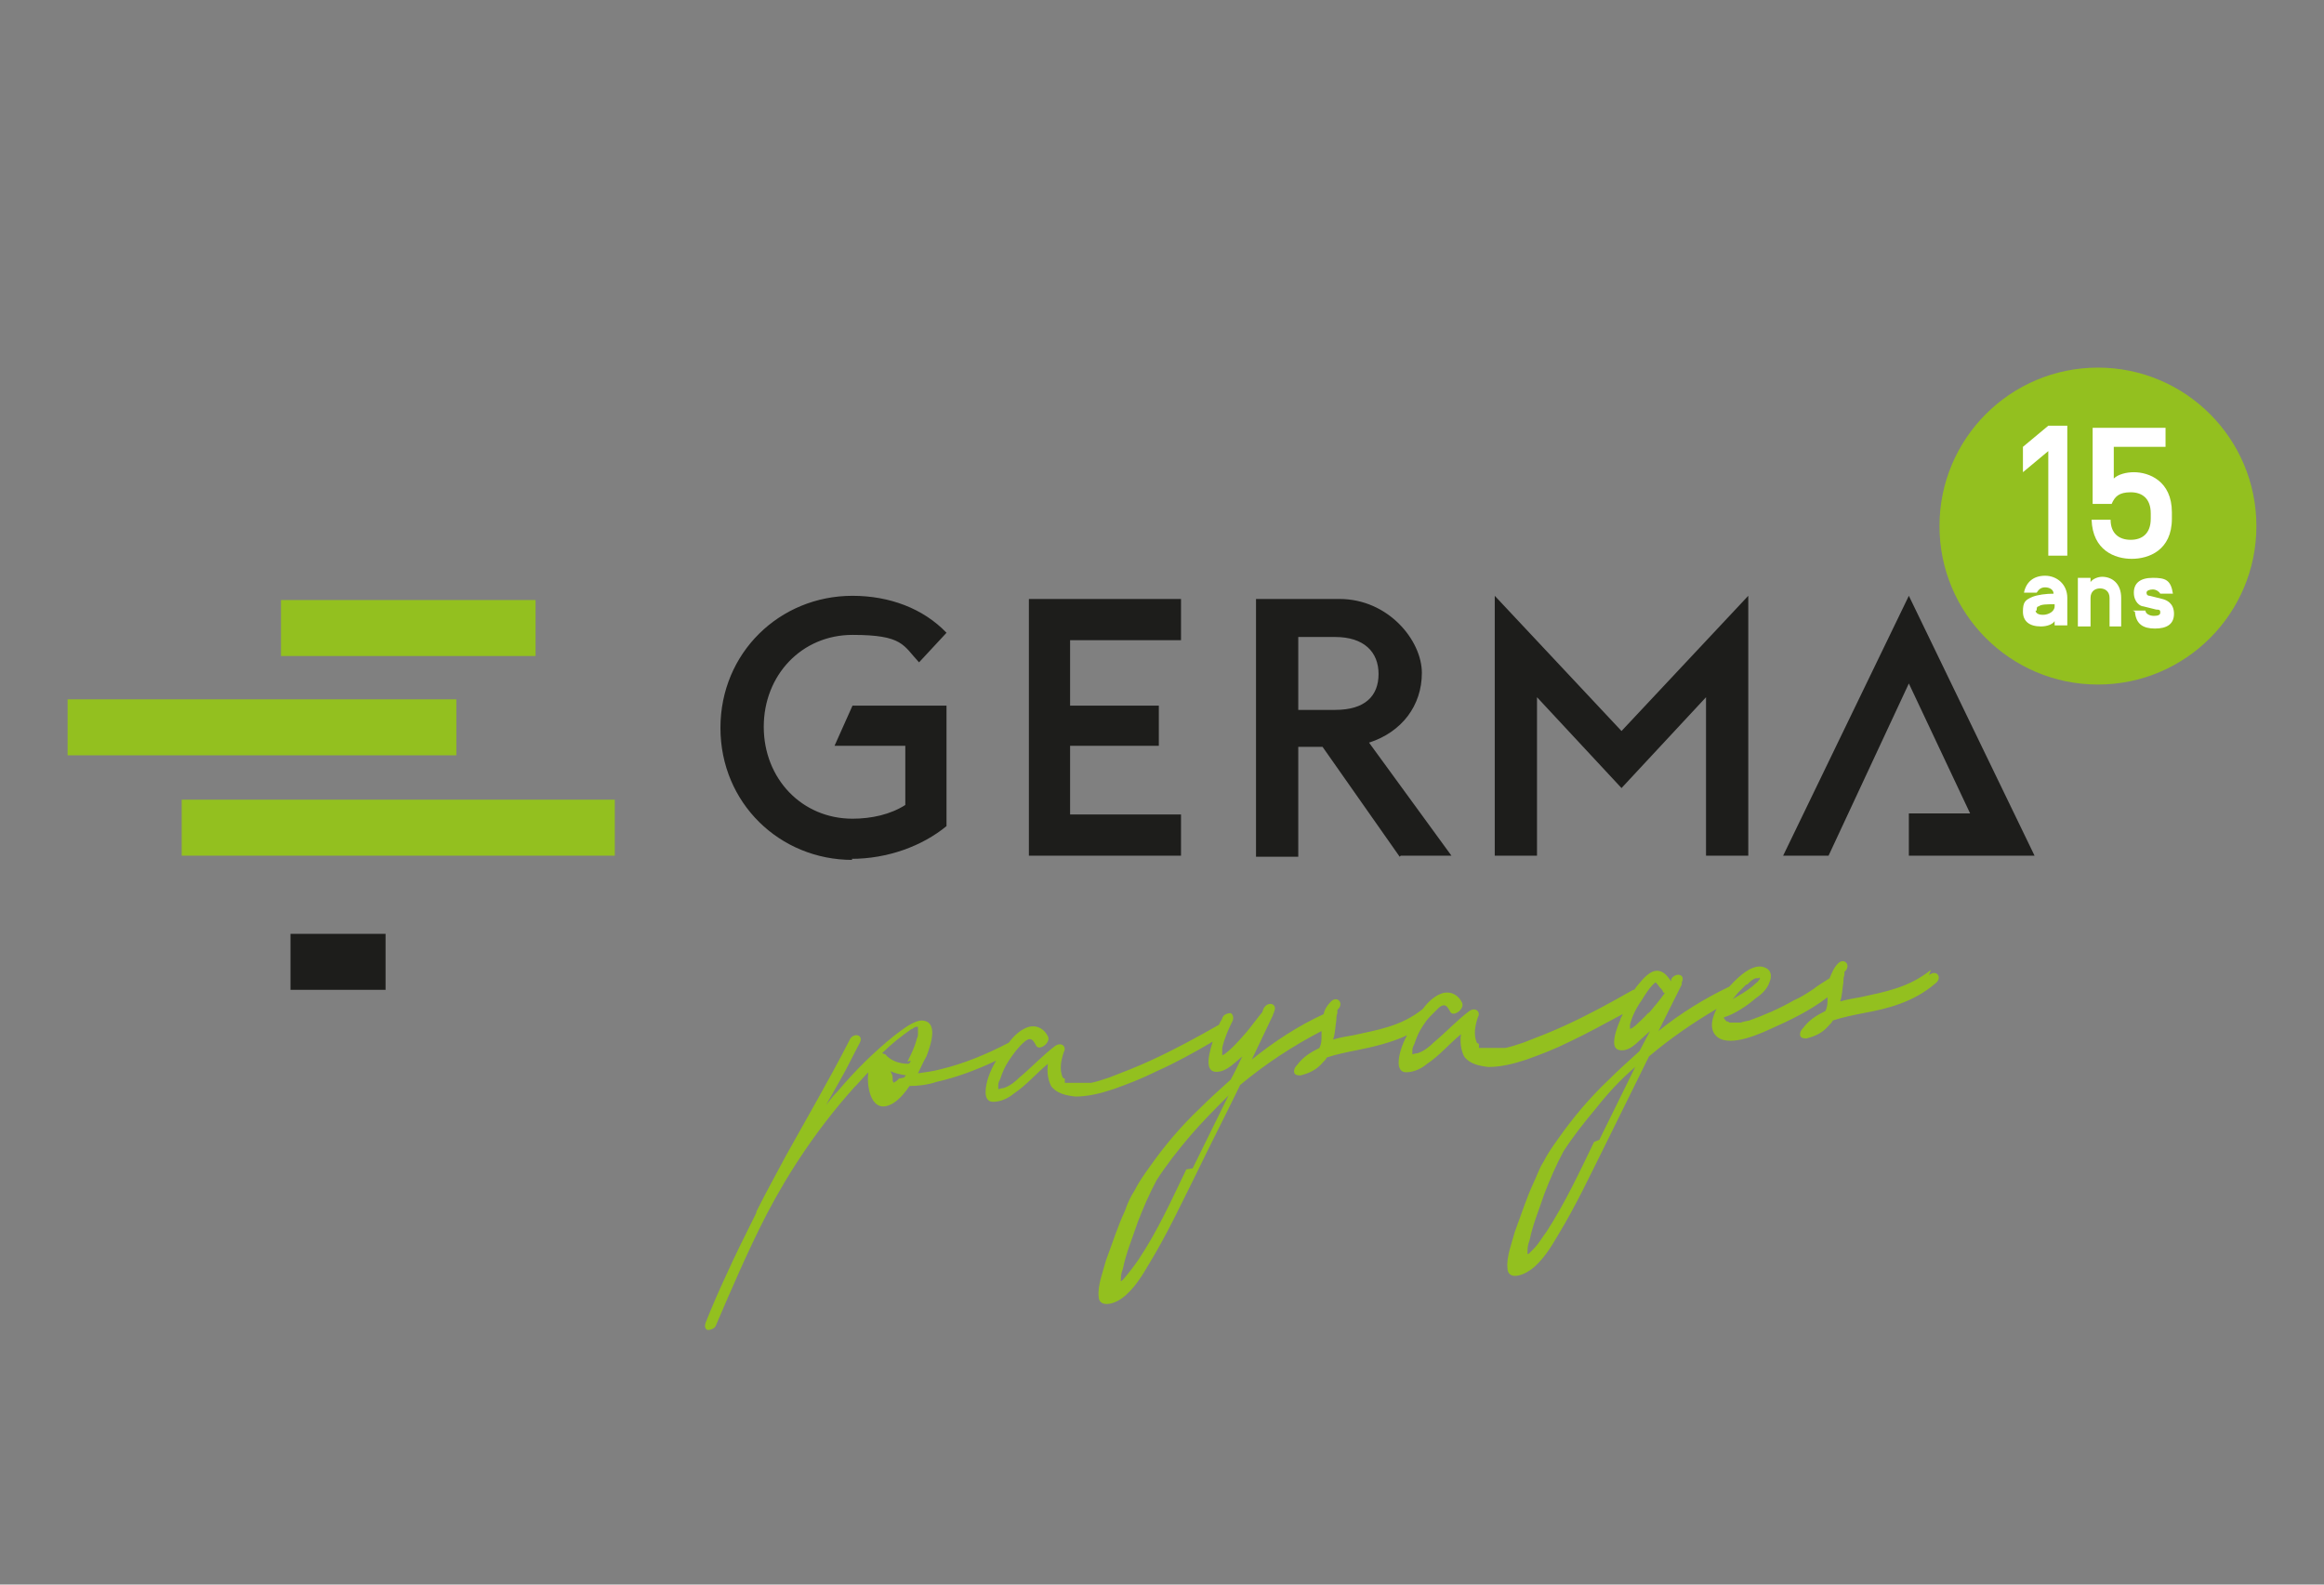
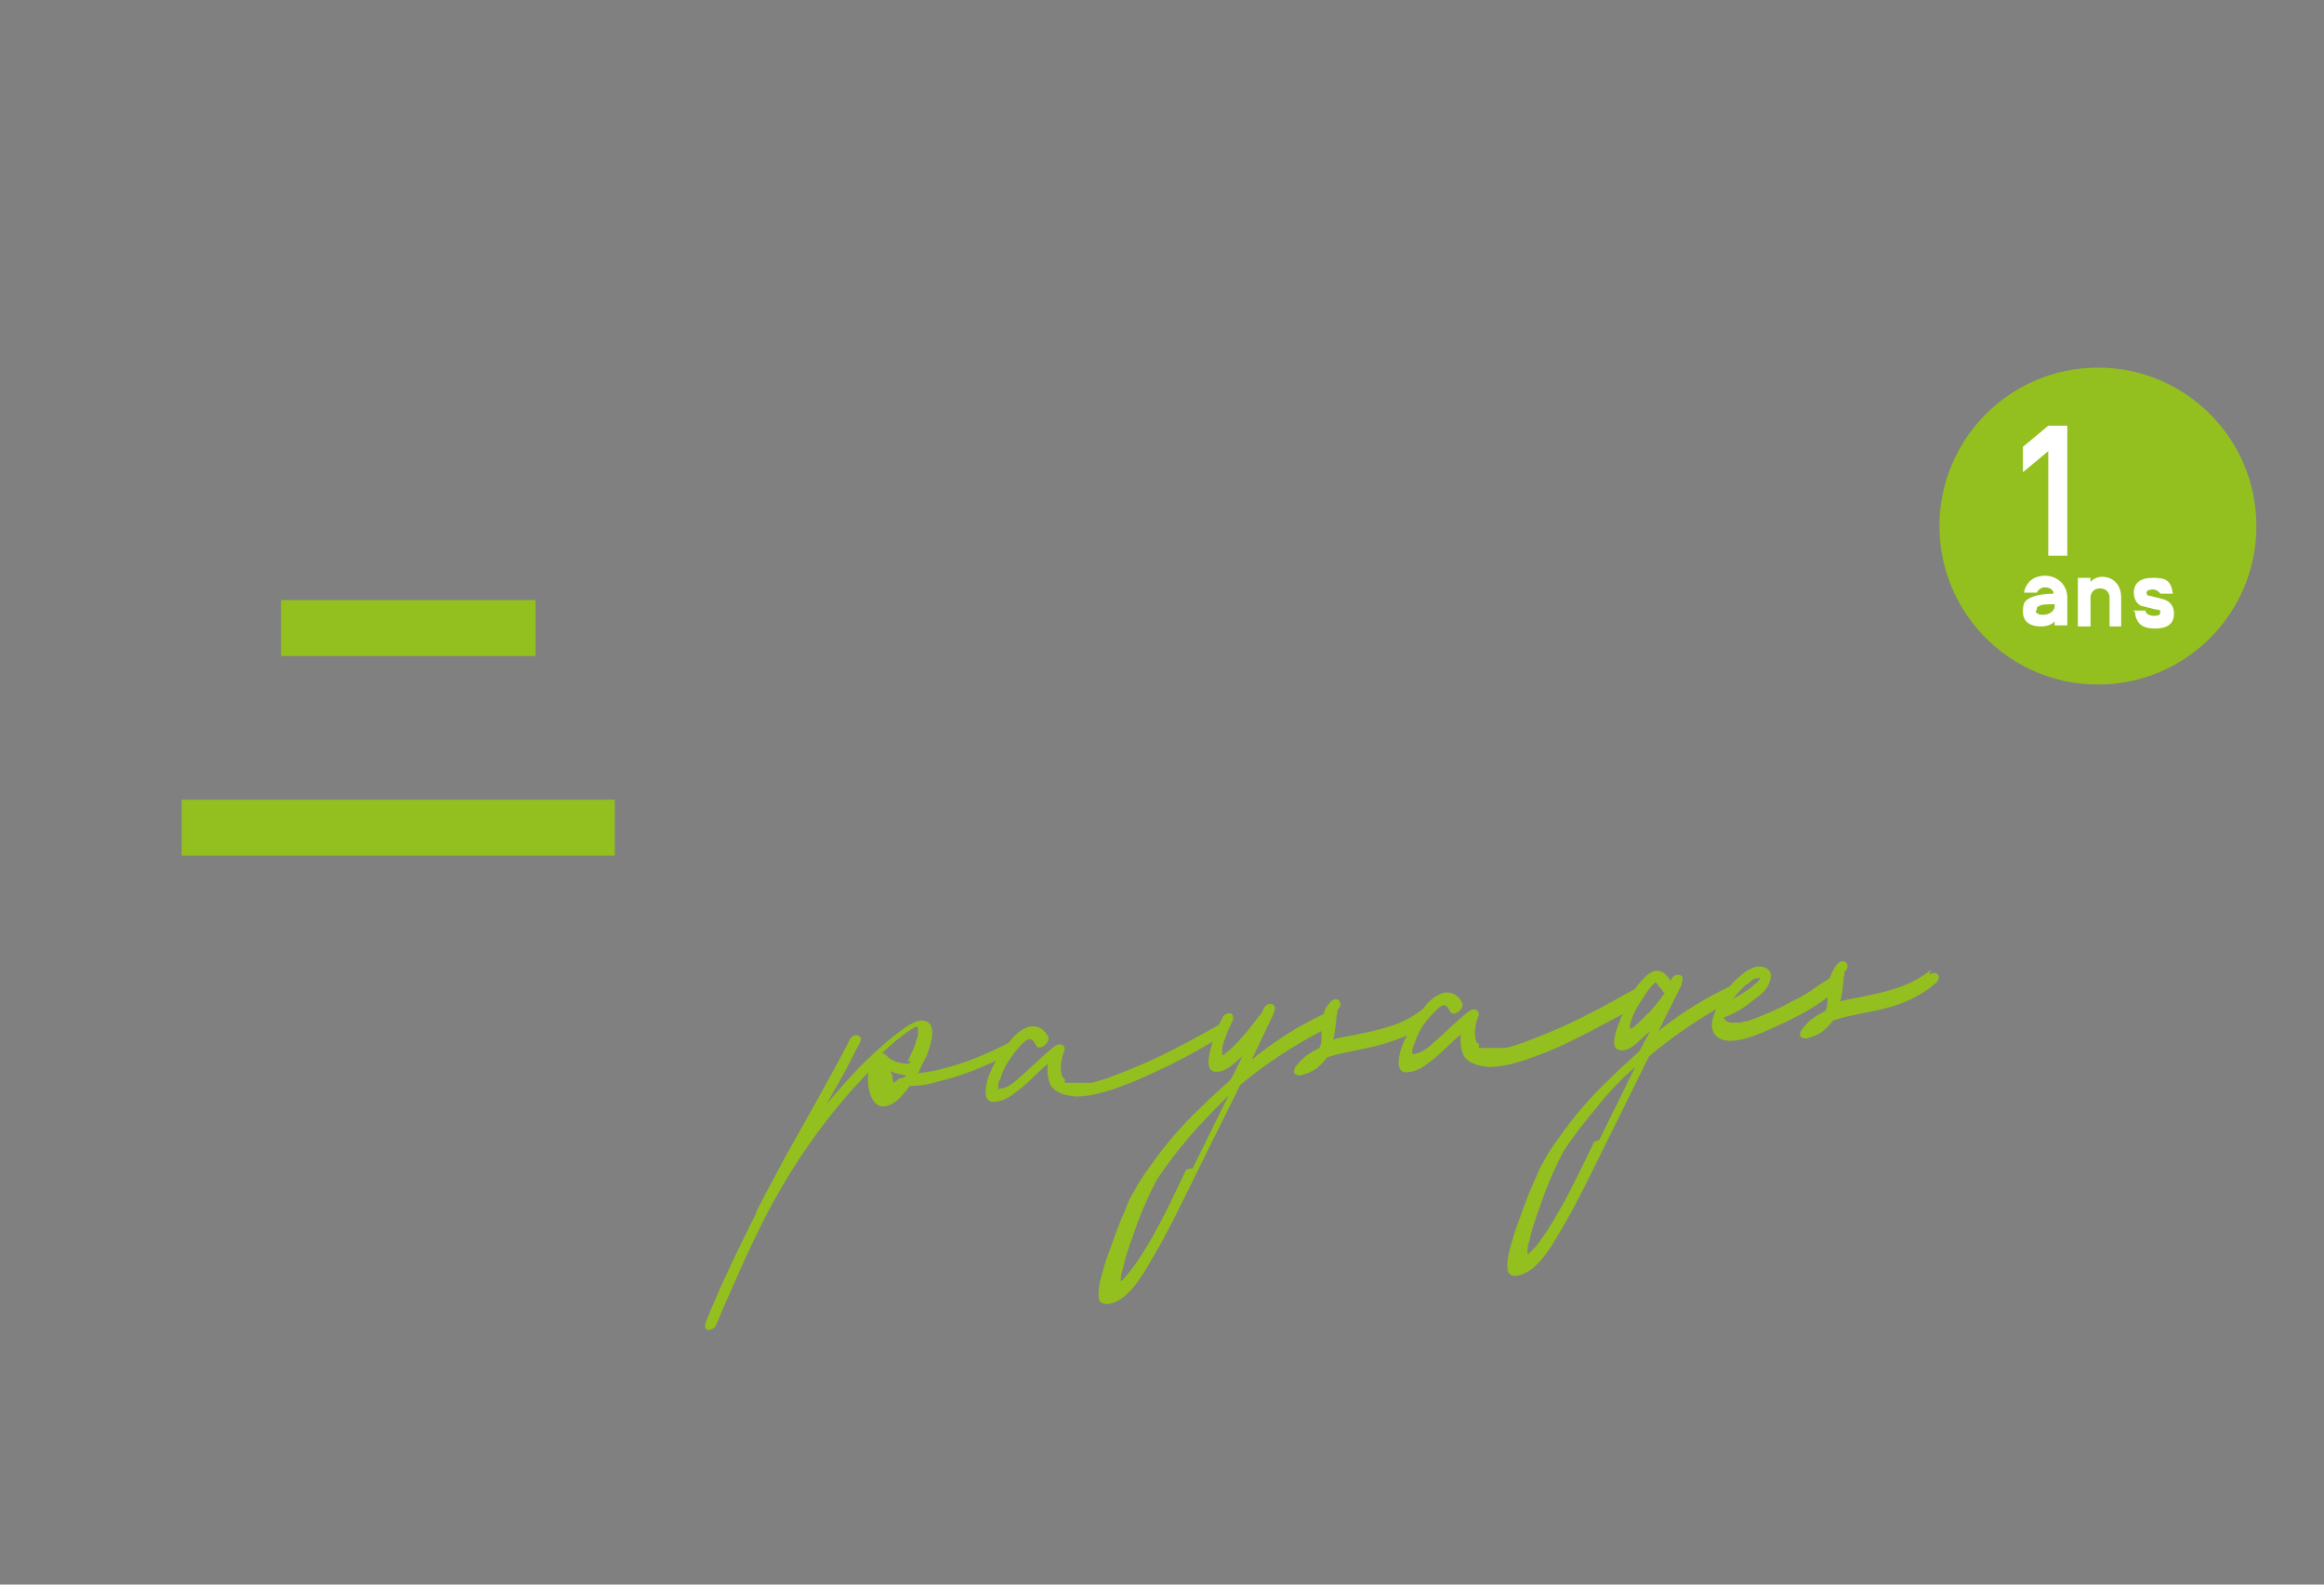
<svg xmlns="http://www.w3.org/2000/svg" preserveAspectRatio="xMidYMid meet" id="Calque_1" data-name="Calque 1" version="1.1" viewBox="0 0 220 150">
  <rect x="0" y="0" width="220" height="150" fill="#808080" stroke="none" />
  <defs>
    <style> .cls-1 { fill: #1d1d1b; } .cls-1, .cls-2, .cls-3 { stroke-width: 0px; } .cls-2 { fill: #93c01f; } .cls-3 { fill: #fff; } </style>
  </defs>
  <circle class="cls-2" cx="198.6" cy="49.8" r="15" />
  <g>
-     <path class="cls-1" d="M180.7,81h11.9l-11.9-24.6-11.9,24.6h4.3l7.6-16.3,5.8,12.3h-5.8v3.9ZM141.5,81h4v-15l8,8.6,8-8.6v15h4v-24.6l-12,12.8-12-12.8v24.6ZM122.9,67.2v-6.9h3.5c2.7,0,4.1,1.4,4.1,3.5s-1.3,3.4-4.1,3.4h-3.5ZM132.6,81h4.8l-7.8-10.7c3.1-1,5-3.5,5-6.6s-3.2-7-7.8-7h-7.9v24.4h4v-10.4h2.3l7.3,10.4ZM97.4,81h14.4v-3.9h-10.5v-6.5h8.4v-3.8h-8.4v-6.2h10.5v-3.9h-14.4v24.4ZM80.6,81.3c3.4,0,6.7-1.2,9-3.1v-11.4h-8.9l-1.7,3.8h6.7v5.6c-1.4.9-3.2,1.3-5,1.3-4.8,0-8.4-3.8-8.4-8.7s3.6-8.7,8.4-8.7,4.8,1,6.3,2.6l2.6-2.8c-2.2-2.3-5.4-3.5-8.9-3.5-6.9,0-12.5,5.4-12.5,12.5s5.6,12.5,12.5,12.5" />
    <path class="cls-2" d="M182.8,91.8c-2.1,1.7-4.4,2.1-6.7,2.6-.6.1-1.2.2-1.9.4.2-.6.2-1.2.3-1.8,0-.1,0-.5.1-.7,0,0,0,0,0-.1h0c0,0,0-.1,0-.2,0,0,.1-.1,0,0,.7-.6,0-1.4-.6-.8-.4.4-.6.9-.8,1.4-.6.4-1,.6-1.5,1-.6.4-1.2.8-1.9,1.1-1.4.8-2.8,1.4-4.2,1.9-.4.1-.6.1-.8.2-.3,0-.6,0-.8,0h-.3c0,0-.1-.1-.1-.1,0,0,0,0-.1,0-.1,0-.2-.2-.3-.3,0,0,0,0,0-.1,1-.3,2.2-1.1,3-1.8.6-.4,1.1-.9,1.3-1.5.3-.7.1-1.2-.4-1.4-1.1-.5-2.5.8-3.4,1.8-2.3,1.1-4.6,2.5-6.7,4.2l2.2-4.4c0,0,0,0,0-.2.4-.8-.6-1-1-.3,0,0,0,0,0,.1,0,0,0,0,0,.1-.3-.4-.6-.9-1.2-1-.8-.1-1.5.8-2,1.4-.1.1-.2.3-.3.4,0,0,0,0-.1,0-2.1,1.2-4.3,2.4-6.5,3.4-1.3.6-2.6,1.1-3.9,1.6-.6.2-1.2.4-1.7.5-.2,0-.5,0-.8,0-.2,0-.3,0-.4,0-.1,0-.3,0-.3,0-.2,0-.3,0-.5,0,0,0-.1,0-.2,0,0,0-.1,0-.1,0h-.2c0-.1,0-.2,0-.2h0s0,0,0,0v-.2c-.1,0-.2-.1-.2-.1-.3-.7-.2-1.5.1-2.4h0c.3-.5-.2-1-.8-.6-1.2.9-2.2,2-3.4,3-.4.4-.9.8-1.5,1-.2,0-.4.1-.5.1t0,0h0c0,0,0,0,0-.1v-.3c0-.2.1-.4.2-.6.2-.6.4-1.1.8-1.7.2-.3.4-.6.7-.9,0,0,.1-.1.2-.2.2-.2.4-.4.6-.6.7-.6.9.1,1.1.4.3.5,1.4-.3,1.1-.9-.3-.6-.9-1.1-1.8-.9-.7.2-1.4.8-1.9,1.5-2.1,1.7-4.4,2-6.6,2.5-.6.1-1.2.2-1.9.4.2-.6.2-1.2.3-1.8,0-.1,0-.5.1-.7,0,0,0,0,0-.1h0c0,0,0-.1,0-.2,0,0,.1-.1,0,0,.7-.6,0-1.4-.6-.8-.3.3-.6.7-.7,1.2,0,0,0,0,0,0-2.4,1.1-4.7,2.6-6.8,4.3l2-4.2c0-.1.1-.2.1-.3h0c.4-.8-.6-1.1-1-.3,0,.1-.1.2-.1.3-.5.6-1,1.3-1.5,1.9-.6.7-1.4,1.6-2.1,2.1,0,0,0,0-.2.1.1,0,0,0,0,0,0,0,0-.1,0,0,0-.1,0-.2,0-.2,0-.2,0-.3,0-.5.2-.9.6-1.8,1-2.6.1-.3,0-.6-.2-.7-.2,0-.7.1-.8.5,0,.1-.2.3-.3.6,0,0,0,0,0,0-2.1,1.2-4.3,2.4-6.5,3.4-1.3.6-2.6,1.1-3.9,1.6-.6.2-1.2.4-1.7.5-.2,0-.5,0-.8,0-.2,0-.3,0-.4,0-.1,0-.3,0-.3,0-.2,0-.3,0-.5,0,0,0-.1,0-.2,0,0,0-.1,0-.1,0h-.2c0-.1,0-.2,0-.2h0s0,0,0,0v-.2c-.1,0-.2-.1-.2-.1-.3-.7-.2-1.5.1-2.4h0c.3-.5-.2-1-.8-.6-1.2.9-2.2,2-3.4,3-.4.4-.9.8-1.5,1-.2,0-.4.1-.5.1t0,0h0c0,0,0,0,0-.1v-.3c0-.2.1-.4.2-.6.2-.6.4-1.1.8-1.7.4-.6.9-1.3,1.5-1.8.7-.6.9.1,1.1.4.3.5,1.4-.3,1.1-.9-.3-.6-.9-1.1-1.8-.9-.7.2-1.4.8-1.9,1.5,0,0,0,0,0,0-2.1,1.1-4.3,2-6.4,2.5-.7.2-1.5.3-2.2.4.3-.6.5-1.1.8-1.6.5-1.3,1.1-3.3-.4-3.4-.8,0-1.8.8-2.6,1.4-2,1.6-3.8,3.4-5.4,5.3-.4.4-.7.8-1.1,1.3l1.3-2.3c.7-1.2,1.2-2.3,1.9-3.6.4-.8-.7-1-1-.2-1.9,3.7-4,7.3-6,10.9-.9,1.7-1.8,3.3-2.7,5.1,0,0-.1.2-.1.2,0,0,0,0,0,.1-1,2-2,4-2.9,6-.7,1.5-1.3,2.9-1.9,4.4-.1.3-.1.6.2.7.2,0,.7-.1.8-.5,1.5-3.5,3-7,4.8-10.5,2.2-4.2,4.9-8.2,8.2-11.9.5-.5.9-1,1.4-1.5-.2,1.4.3,4.2,2.4,2.9.6-.4,1.1-1,1.5-1.6.8,0,1.7-.1,2.6-.4,1.8-.4,3.7-1.1,5.6-2-.6,1-1,2.1-1,3,0,.5.2.9.7.9.7,0,1.4-.3,2-.8,1.2-.8,2.1-1.9,3.2-2.8-.1.8,0,1.5.3,2.1.5.7,1.4.9,2.3,1,1.2,0,2.4-.3,3.6-.7,1.4-.5,2.7-1,4.1-1.7,1.8-.8,3.6-1.8,5.3-2.8-.5,1.6-.8,3.2.8,2.8.7-.2,1.3-.8,2-1.4-.4.8-.7,1.5-1.1,2.2-1,.9-2,1.8-2.9,2.7-1.8,1.7-3.4,3.6-4.8,5.6-.5.7-1,1.4-1.4,2.2-.4.6-.7,1.3-.9,1.9-.7,1.5-1.2,3.1-1.8,4.7-.3,1.1-.8,2.4-.7,3.4,0,1,1.2.9,2.2.2,1.1-.8,1.9-2.1,2.6-3.3,1.7-2.8,3-5.6,4.4-8.4,1.4-2.9,2.8-5.6,4.2-8.5,2.4-2,5-3.7,7.7-5.1,0,.3,0,.5,0,.7,0,.4-.1.7-.2.9-.8.4-1.5.8-2.1,1.6-.2.2-.3.4-.3.6,0,.3.2.4.6.4.8-.2,1.5-.5,2.1-1.2.2-.2.3-.3.4-.5.9-.3,1.9-.5,2.9-.7,1.5-.3,3.2-.7,4.7-1.4-.5.9-.8,1.9-.8,2.6,0,.5.2.9.7.9.7,0,1.4-.3,2-.8,1.2-.8,2.1-1.9,3.2-2.8-.1.8,0,1.5.3,2.1.5.7,1.4.9,2.3,1,1.2,0,2.4-.3,3.6-.7,1.4-.5,2.7-1,4.1-1.7,1.7-.8,3.3-1.7,5-2.6,0,.2-.2.3-.2.5-.3.7-.6,1.5-.6,2.2,0,.6.4.8,1,.7.5-.1,1-.5,1.4-.9l1-.9-1,1.9c-1,.9-2,1.8-2.9,2.7-1.8,1.7-3.4,3.6-4.8,5.6-.5.7-1,1.4-1.4,2.2-.4.6-.6,1.3-.9,1.9-.7,1.5-1.2,3.1-1.8,4.7-.3,1.1-.8,2.4-.7,3.4,0,1.1,1.2.9,2.2.2,1.1-.8,1.9-2.1,2.6-3.3,1.7-2.8,3-5.6,4.4-8.4l4.2-8.5c2-1.7,4.2-3.2,6.4-4.5-.4.8-.6,1.6-.3,2.2.8,1.6,3.7.5,5.4-.3,1.8-.8,3.7-1.7,5.4-3,0,.1,0,.3,0,.4,0,.4-.1.7-.2.9-.8.4-1.5.8-2.1,1.6-.2.2-.3.4-.3.6,0,.3.2.4.6.4.8-.2,1.5-.5,2.1-1.2.2-.2.3-.3.4-.5.9-.3,1.9-.5,2.9-.7,2.2-.4,4.7-1,6.8-2.8.7-.5.2-1.4-.6-.8ZM85.1,102.1l-.2.2-.3.2s0,0,0,0c0,0,0,0,0,0h0s0,0,0,0c0,0,0,0,0,0h0c0,0,0,0,0,0,0,0,0,0,0,0h0c0,0,0,0-.1-.2h0c0,0,0,0,0-.1,0,0,0-.1,0-.2,0-.2-.1-.4-.2-.6.4.2.9.3,1.5.4,0,0-.1,0-.2.2ZM86.2,100.4c0,0,0,.2-.2.3-.9,0-1.7-.3-2.2-.9-.1,0-.2-.1-.3-.1.9-.9,1.8-1.6,2.8-2.3h0s0,0,0,0h.1c0-.1.3-.2.3-.2t0,0s0,0,0,0t0,0h.2c0,0,0,0,0,0h0s0,0,0,0h0s0,0,0,0c0,0,0,0,0,.1h0c0,0,0,.1,0,.2,0,0,0,.1,0,.2,0,0,0,0,0,.1,0,.2,0,.3-.1.5-.2.8-.5,1.4-.9,2.2ZM94.9,102.3h0s0,0,0,0ZM116,99.5s0,0,0,0c0,0,0,0,0,0h0ZM112.3,110.7c-1.4,2.9-2.7,5.8-4.5,8.5-.4.6-.8,1.1-1.2,1.6-.2.2-.2.3-.5.5,0,0,0,0,0,0,0,0,0,0,0,0h0s0,.1,0,.1h0s0,0,0,0h0s0,0,0,0c0-.5,0-.8.2-1.3.3-1.5.9-2.9,1.4-4.4.5-1.3,1.1-2.7,1.8-4,.9-1.4,2-2.8,3.1-4.1,1.2-1.4,2.4-2.6,3.7-3.9l-3.4,6.9ZM134,99.6h0s0,0,0,0ZM150.9,108.1c-1.4,2.9-2.7,5.7-4.5,8.5-.4.5-.7,1.1-1.2,1.6-.2.2-.3.3-.5.5,0,0,0,0,0,0,0,0,0,0,0,0,0,0,0,0,0,0,0,0,0,0-.1,0h0s0,0,0,0h0s0,0,0,0c0-.5,0-.8.2-1.3.3-1.5.9-2.9,1.4-4.4.5-1.3,1.1-2.7,1.8-4,.9-1.4,2-2.8,3.1-4.1,1.1-1.4,2.3-2.7,3.7-3.9l-3.4,6.9ZM156.1,95.8c-.4.5-.9.9-1.3,1.3-.3.2-.2.2-.5.3h0s0,0,0,0c0,0,0-.2,0-.4.2-.8.6-1.6,1.1-2.3.3-.5.8-1.3,1.3-1.7.1,0,.2.2.3.3.1.2.3.3.4.5,0,.1.1.2.2.2-.5.7-1,1.3-1.6,2ZM166.8,92.6s0,0,0,0h0s0,0,0,0ZM165.4,93.2c.3-.3.5-.5.8-.6h.3c0-.1,0-.1.1,0,0,0,0,0,0,0h0c0,0,0,0,0,0,0,0,0,0,0,0,0,0,0,.1,0,.1-.1,0-.2.3-.3.3-.5.5-1.1.9-1.8,1.3l-.5.3c.2-.2.4-.5.6-.7,0,0,0,0,.1-.1.2-.2.4-.4.6-.6Z" />
  </g>
  <rect class="cls-2" x="26.6" y="56.8" width="24.1" height="5.3" />
-   <rect class="cls-1" x="27.5" y="88.4" width="9" height="5.3" />
-   <rect class="cls-2" x="6.4" y="66.2" width="36.8" height="5.3" />
  <rect class="cls-2" x="17.2" y="75.7" width="41" height="5.3" />
  <g>
    <g>
      <path class="cls-3" d="M193.6,55.6c-.4,0-.6.2-.8.5h-1.2c.2-1,.9-1.6,2-1.6s2.1.8,2.1,2.1v2.6h-1.2v-.4c-.2.3-.7.5-1.3.5-1.1,0-1.7-.5-1.7-1.4s.2-1.1.9-1.4c.5-.2,1.3-.3,2-.3,0-.4-.4-.6-.8-.6ZM192.7,57.8c0,.2.2.4.7.4s1.1-.3,1.1-.8v-.2c-.7,0-1.3,0-1.5.2-.2,0-.2.2-.2.4Z" />
      <path class="cls-3" d="M200.9,59.3h-1.2v-2.7c0-.6-.4-.9-.9-.9s-.9.3-.9.9v2.7h-1.2v-4.6h1.2v.4c.2-.3.7-.5,1.1-.5.9,0,1.8.6,1.8,2v2.7Z" />
      <path class="cls-3" d="M201.9,57.8h1.2c0,.3.4.5.8.5s.6-.1.6-.3,0-.3-.4-.3l-1.2-.3c-.3,0-.9-.4-.9-1.3s.6-1.4,1.8-1.4,1.7.2,1.9,1.5h-1.2c-.1-.2-.4-.4-.7-.4s-.6.1-.6.3.1.3.3.3l1.2.3c.4.1,1.1.4,1.1,1.4s-.7,1.4-1.8,1.4-1.8-.4-1.9-1.6Z" />
    </g>
    <g>
      <path class="cls-3" d="M195.7,40.3v12.3h-1.8v-9.9l-2.4,2v-2.4l2.4-2h1.8Z" />
-       <path class="cls-3" d="M200.1,42.1v3.2c.4-.4,1.2-.6,1.9-.6,1.4,0,3.6.8,3.6,3.8v.6c0,3-2.2,3.8-3.8,3.8s-3.7-.8-3.8-3.7h1.8c0,1.3.8,1.9,1.9,1.9s1.9-.6,1.9-2v-.5c0-1.4-.8-2-1.9-2s-1.5.4-1.8,1.1h-1.8v-7.2h6.9v1.8h-5.1Z" />
    </g>
  </g>
</svg>